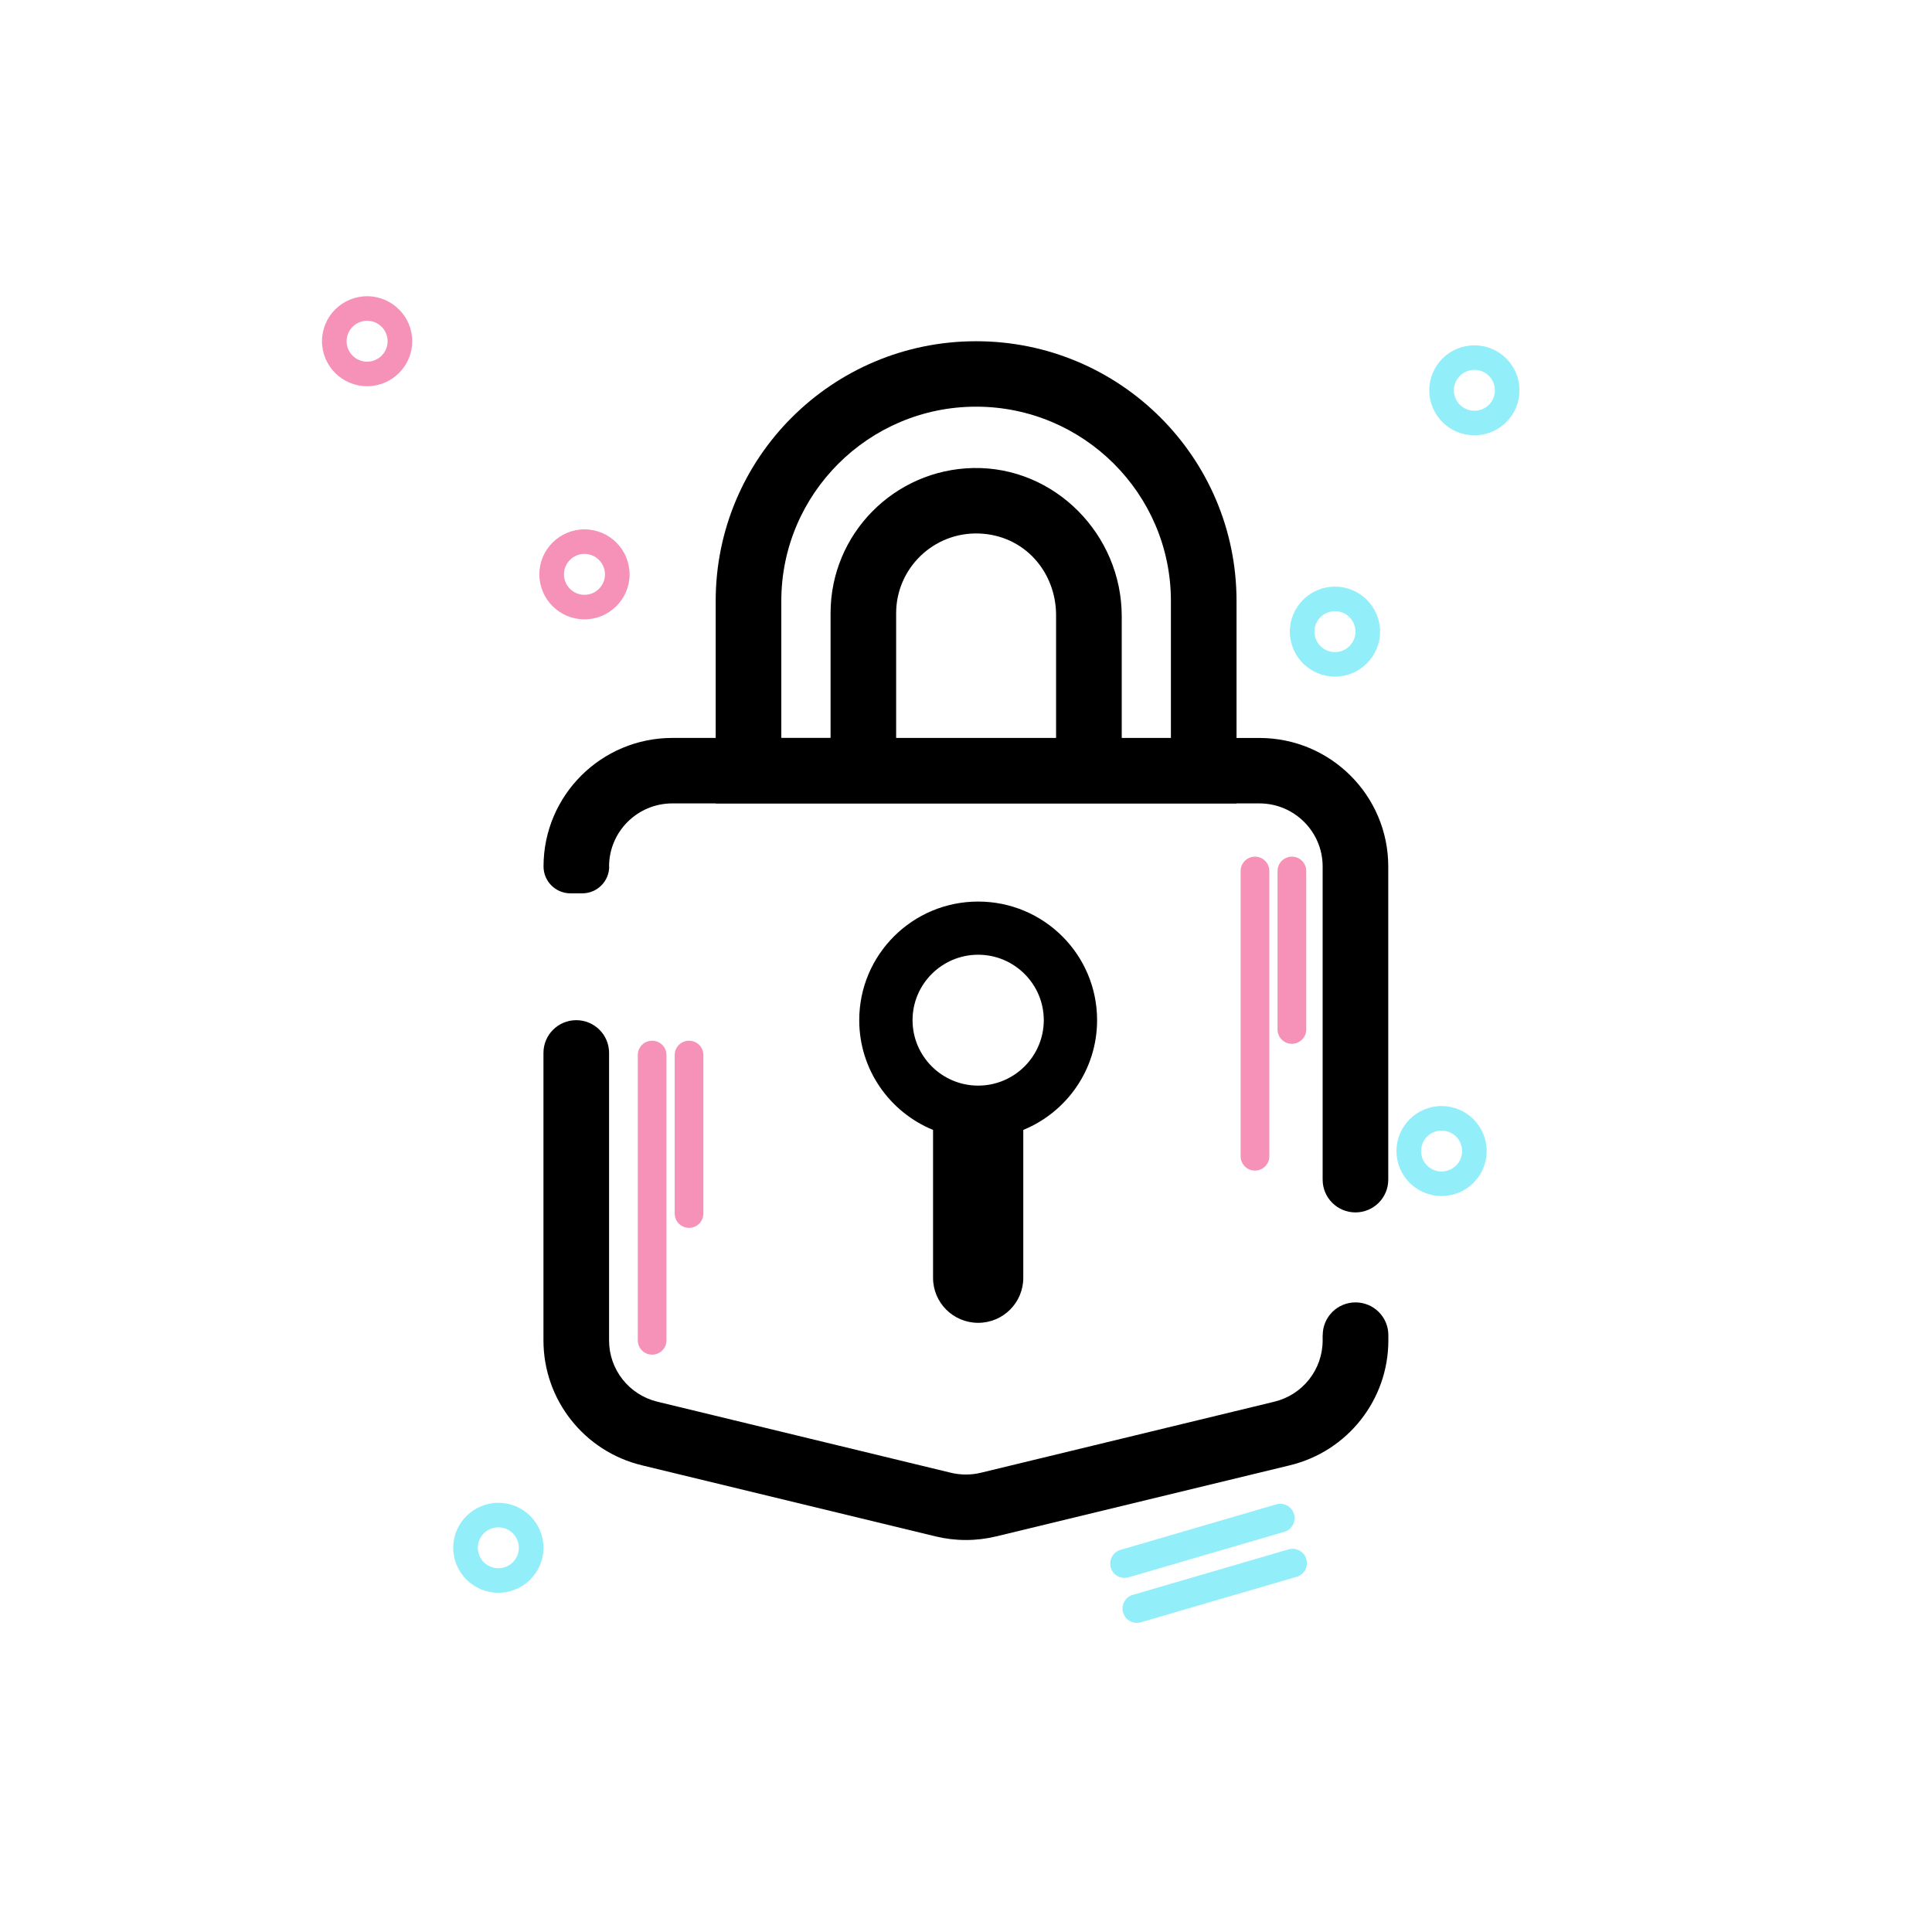
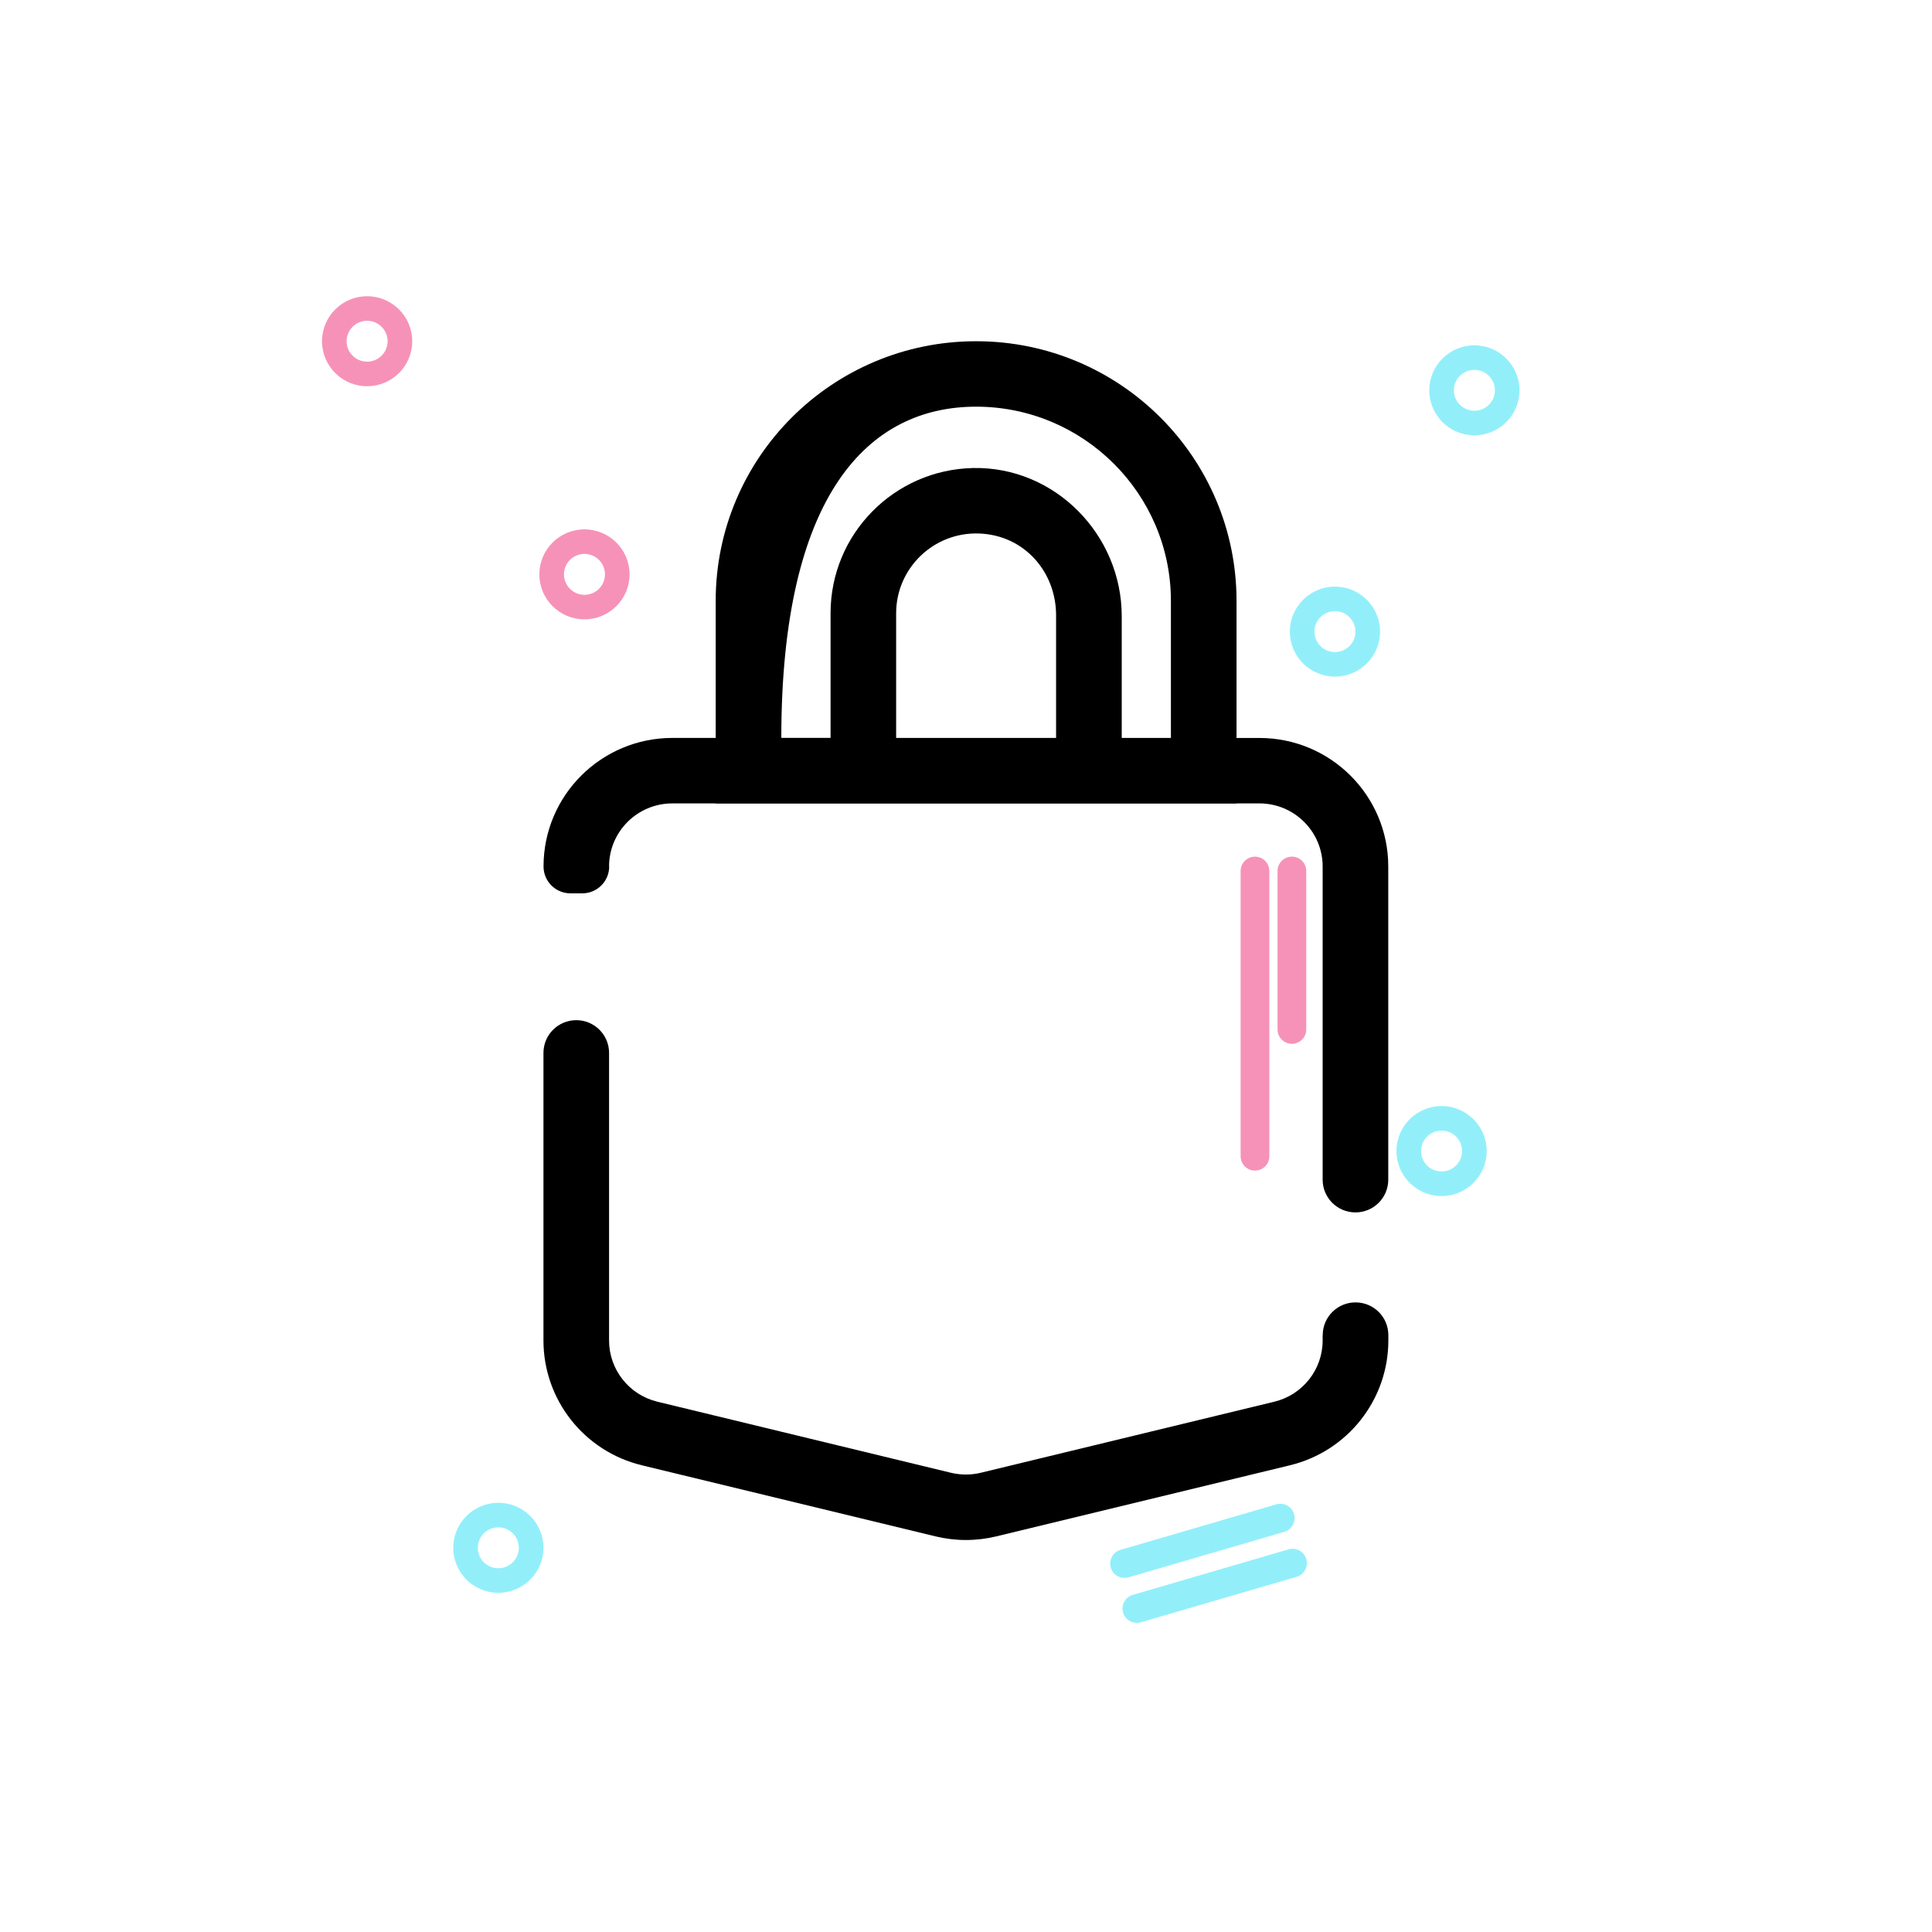
<svg xmlns="http://www.w3.org/2000/svg" width="150" height="150" viewBox="0 0 150 150" fill="none">
  <path d="M114.471 33.797C112.538 33.797 110.968 32.231 110.968 30.304C110.968 28.376 112.538 26.811 114.471 26.811C116.403 26.811 117.973 28.376 117.973 30.304C117.973 32.231 116.403 33.797 114.471 33.797ZM114.471 28.716C113.592 28.716 112.879 29.427 112.879 30.304C112.879 31.18 113.592 31.891 114.471 31.891C115.35 31.891 116.063 31.18 116.063 30.304C116.063 29.427 115.35 28.716 114.471 28.716Z" fill="#92EFFA" />
  <path d="M103.645 52.532C101.712 52.532 100.143 50.966 100.143 49.039C100.143 47.111 101.712 45.546 103.645 45.546C105.578 45.546 107.148 47.111 107.148 49.039C107.148 50.966 105.578 52.532 103.645 52.532ZM103.645 47.451C102.766 47.451 102.053 48.163 102.053 49.039C102.053 49.915 102.766 50.627 103.645 50.627C104.524 50.627 105.237 49.915 105.237 49.039C105.237 48.163 104.524 47.451 103.645 47.451Z" fill="#92EFFA" />
  <path d="M111.924 92.86C109.991 92.86 108.421 91.295 108.421 89.367C108.421 87.44 109.991 85.874 111.924 85.874C113.856 85.874 115.426 87.44 115.426 89.367C115.426 91.295 113.856 92.86 111.924 92.86ZM111.924 87.78C111.045 87.78 110.332 88.491 110.332 89.367C110.332 90.244 111.045 90.955 111.924 90.955C112.802 90.955 113.516 90.244 113.516 89.367C113.516 88.491 112.802 87.78 111.924 87.78Z" fill="#92EFFA" />
  <path d="M38.691 123.663C36.759 123.663 35.189 122.097 35.189 120.17C35.189 118.242 36.759 116.677 38.691 116.677C40.624 116.677 42.194 118.242 42.194 120.17C42.194 122.097 40.624 123.663 38.691 123.663ZM38.691 118.582C37.812 118.582 37.099 119.293 37.099 120.17C37.099 121.046 37.812 121.757 38.691 121.757C39.57 121.757 40.283 121.046 40.283 120.17C40.283 119.293 39.57 118.582 38.691 118.582Z" fill="#92EFFA" />
  <path d="M28.502 29.986C26.57 29.986 25 28.421 25 26.493C25 24.566 26.57 23 28.502 23C30.435 23 32.005 24.566 32.005 26.493C32.005 28.421 30.435 29.986 28.502 29.986ZM28.502 24.905C27.624 24.905 26.91 25.617 26.91 26.493C26.91 27.369 27.624 28.081 28.502 28.081C29.381 28.081 30.094 27.369 30.094 26.493C30.094 25.617 29.381 24.905 28.502 24.905Z" fill="#F692B8" />
  <path d="M45.378 48.086C43.445 48.086 41.875 46.521 41.875 44.593C41.875 42.666 43.445 41.1 45.378 41.1C47.31 41.1 48.88 42.666 48.88 44.593C48.88 46.521 47.31 48.086 45.378 48.086ZM45.378 43.005C44.499 43.005 43.786 43.717 43.786 44.593C43.786 45.47 44.499 46.181 45.378 46.181C46.257 46.181 46.97 45.47 46.97 44.593C46.97 43.717 46.257 43.005 45.378 43.005Z" fill="#F692B8" />
-   <path d="M75.785 31.574C84.124 31.574 90.909 38.341 90.909 46.657V57.295H60.661V46.657C60.661 38.341 67.446 31.574 75.785 31.574ZM75.785 26.493C64.619 26.493 55.566 35.521 55.566 46.657V62.376H96.004V46.657C96.004 35.521 86.951 26.493 75.785 26.493Z" fill="black" />
+   <path d="M75.785 31.574C84.124 31.574 90.909 38.341 90.909 46.657V57.295H60.661C60.661 38.341 67.446 31.574 75.785 31.574ZM75.785 26.493C64.619 26.493 55.566 35.521 55.566 46.657V62.376H96.004V46.657C96.004 35.521 86.951 26.493 75.785 26.493Z" fill="black" />
  <path d="M47.288 67.276C47.288 64.57 49.488 62.376 52.201 62.376H64.482H69.576H97.777C100.49 62.376 102.69 64.57 102.69 67.276V91.59C102.69 92.994 103.83 94.131 105.237 94.131C106.644 94.131 107.784 92.994 107.784 91.59V67.276C107.784 61.763 103.304 57.295 97.777 57.295H87.101C87.101 57.295 87.091 57.292 87.091 57.286V47.842C87.091 41.516 81.901 36.213 75.559 36.337C69.423 36.461 64.485 41.459 64.485 47.607V57.282C64.485 57.282 64.482 57.292 64.475 57.292H52.207C46.68 57.292 42.2 61.76 42.2 67.272C42.2 68.425 43.136 69.359 44.292 69.359H45.206C46.361 69.359 47.298 68.425 47.298 67.272L47.288 67.276ZM69.576 47.61C69.576 44.12 72.486 41.294 76.014 41.421C79.542 41.548 81.994 44.412 81.994 47.772V57.286C81.994 57.286 81.991 57.295 81.984 57.295H69.586C69.586 57.295 69.576 57.292 69.576 57.286V47.61Z" fill="black" />
  <path d="M102.69 103.657V104.073C102.69 106.331 101.143 108.293 98.942 108.827L76.145 114.346C75.766 114.438 75.377 114.482 74.989 114.482C74.601 114.482 74.209 114.435 73.833 114.346L51.036 108.827C48.836 108.293 47.288 106.331 47.288 104.073V81.746C47.288 80.343 46.148 79.206 44.741 79.206C43.334 79.206 42.194 80.343 42.194 81.746V104.073C42.194 108.674 45.349 112.679 49.835 113.765L72.633 119.284C73.407 119.471 74.199 119.566 74.992 119.566C75.785 119.566 76.575 119.471 77.352 119.284L100.149 113.765C104.632 112.679 107.791 108.674 107.791 104.073V103.657C107.791 102.254 106.651 101.117 105.244 101.117C103.836 101.117 102.696 102.254 102.696 103.657H102.69Z" fill="black" />
-   <path d="M75.944 69.997C70.843 69.997 66.711 74.119 66.711 79.206C66.711 83.055 69.079 86.351 72.442 87.726V99.211C72.442 101.142 74.008 102.704 75.944 102.704C77.88 102.704 79.447 101.142 79.447 99.211V87.726C82.809 86.351 85.178 83.055 85.178 79.206C85.178 74.119 81.045 69.997 75.944 69.997ZM75.944 84.287C73.136 84.287 70.85 82.007 70.85 79.206C70.85 76.405 73.136 74.125 75.944 74.125C78.752 74.125 81.039 76.405 81.039 79.206C81.039 82.007 78.752 84.287 75.944 84.287Z" fill="black" />
-   <path d="M49.517 104.064V81.911C49.517 81.299 50.017 80.8 50.631 80.8C51.246 80.8 51.746 81.299 51.746 81.911V104.064C51.746 104.676 51.246 105.175 50.631 105.175C50.017 105.175 49.517 104.676 49.517 104.064Z" fill="#F692B8" />
-   <path d="M52.383 94.219V81.911C52.383 81.299 52.882 80.8 53.497 80.8C54.111 80.8 54.611 81.299 54.611 81.911V94.219C54.611 94.832 54.111 95.331 53.497 95.331C52.882 95.331 52.383 94.832 52.383 94.219Z" fill="#F692B8" />
  <path d="M96.322 89.774V67.622C96.322 67.009 96.822 66.51 97.436 66.51C98.051 66.51 98.551 67.009 98.551 67.622V89.774C98.551 90.387 98.051 90.885 97.436 90.885C96.822 90.885 96.322 90.387 96.322 89.774Z" fill="#F692B8" />
  <path d="M99.188 79.93V67.622C99.188 67.009 99.687 66.51 100.302 66.51C100.916 66.51 101.416 67.009 101.416 67.622V79.93C101.416 80.543 100.916 81.041 100.302 81.041C99.687 81.041 99.188 80.543 99.188 79.93Z" fill="#F692B8" />
  <path d="M99.713 118.931L87.623 122.462C87.031 122.634 86.413 122.297 86.241 121.71C86.069 121.122 86.407 120.503 86.996 120.331L99.086 116.8C99.678 116.629 100.296 116.965 100.467 117.553C100.639 118.14 100.302 118.76 99.713 118.931Z" fill="#92EFFA" />
  <path d="M100.668 122.424L88.578 125.955C87.986 126.127 87.368 125.79 87.197 125.203C87.025 124.615 87.362 123.996 87.951 123.825L100.041 120.293C100.633 120.122 101.251 120.459 101.423 121.046C101.595 121.633 101.257 122.253 100.668 122.424Z" fill="#92EFFA" />
</svg>